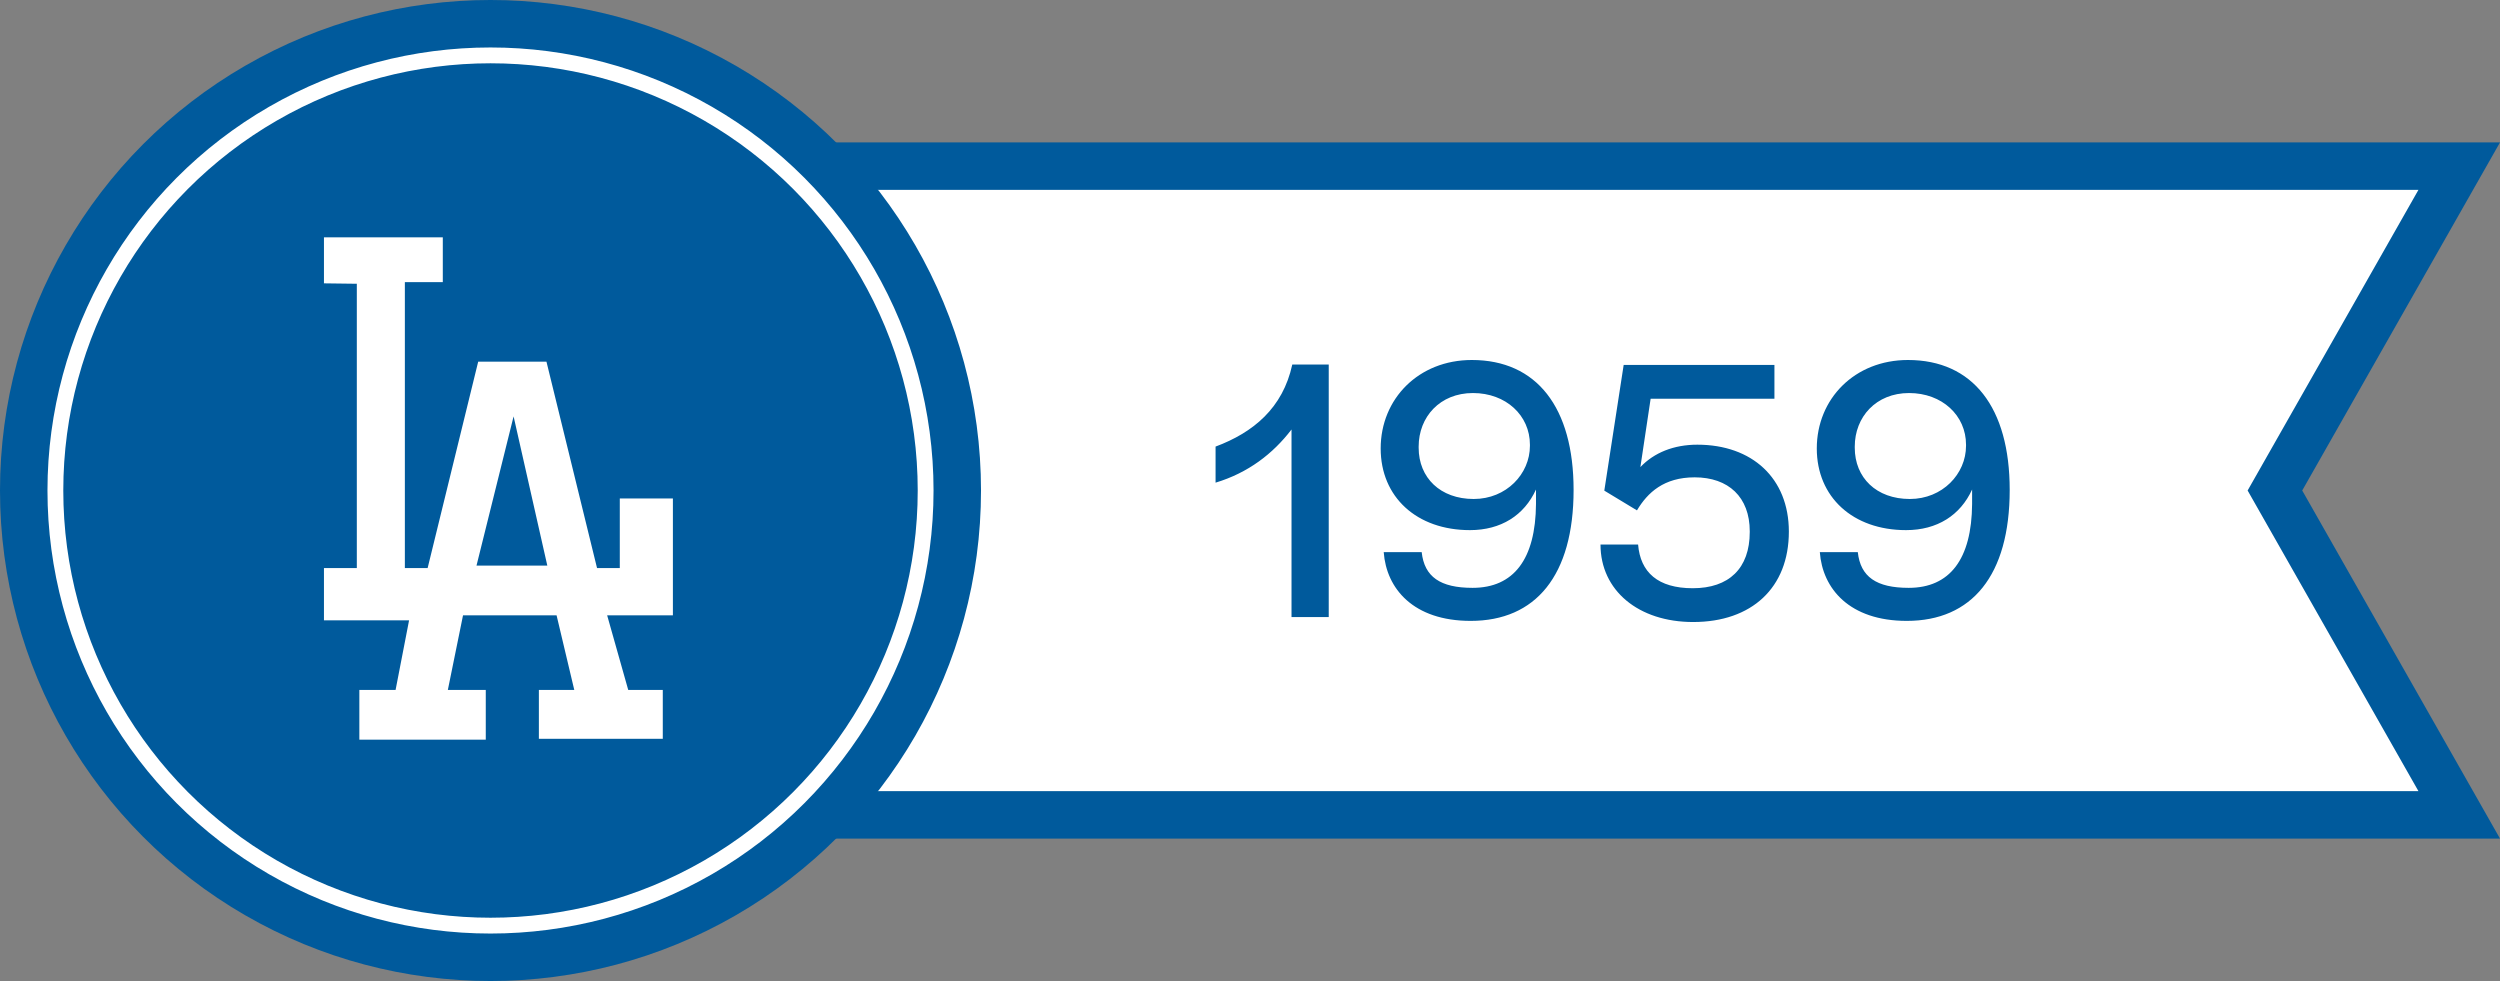
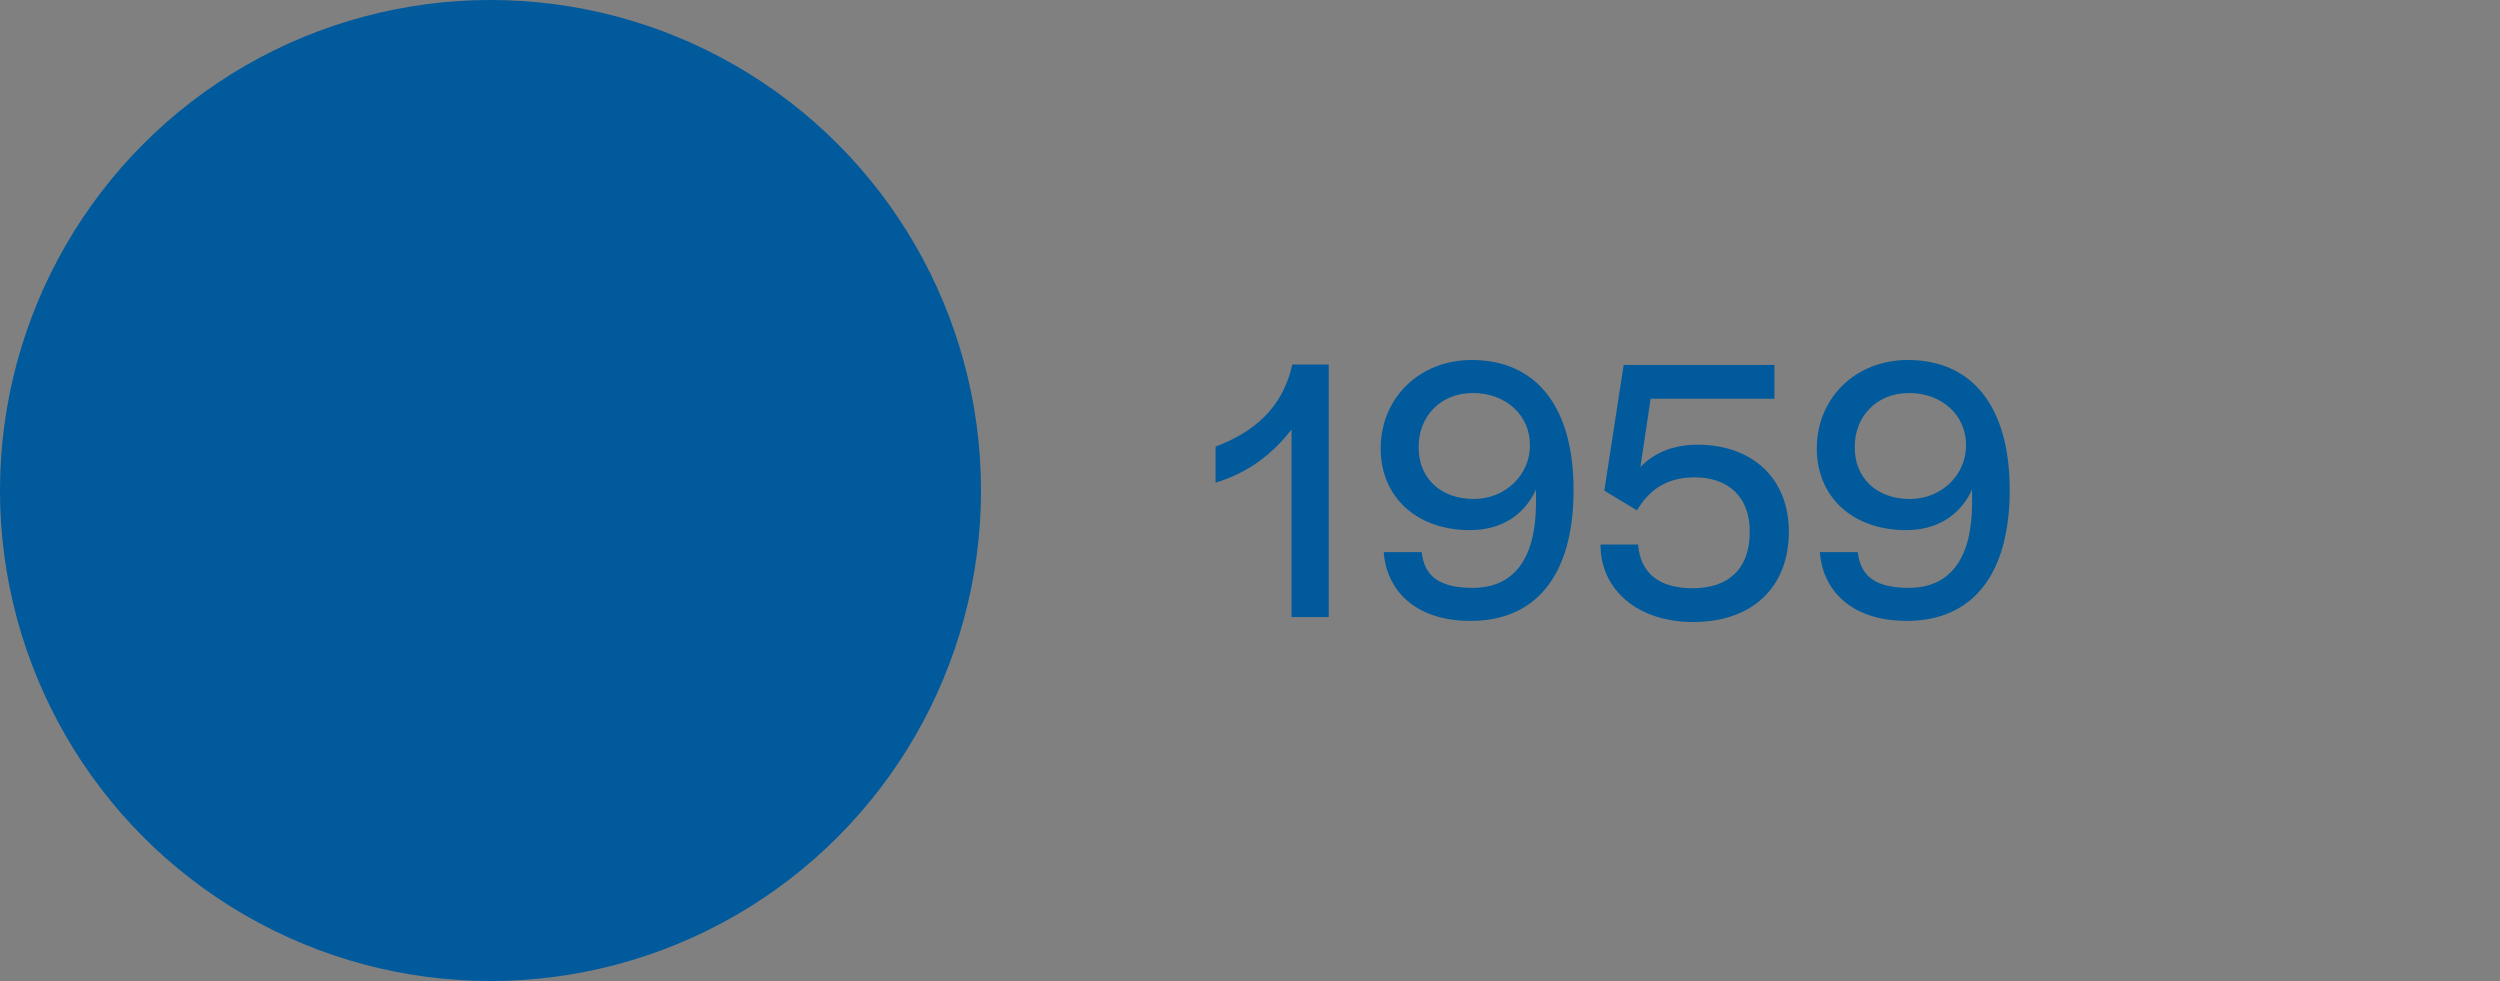
<svg xmlns="http://www.w3.org/2000/svg" width="158" height="62" viewBox="0 0 158 62" fill="none">
  <rect x="0" y="0" width="158" height="62" fill="#808080" stroke="none" />
-   <path d="M144.196 31.741L155.423 51.5H32.5V10.5H155.423L144.196 30.259L143.775 31L144.196 31.741Z" fill="white" stroke="#005A9C" stroke-width="3" />
  <circle cx="31" cy="31" r="31" fill="#005A9C" />
-   <circle cx="31" cy="31" r="27.5" fill="#005A9C" stroke="white" />
  <path d="M81.624 39V27.144C80.448 28.68 78.888 29.88 76.824 30.504V28.224C79.2 27.336 81.072 25.8 81.672 23.04H83.976V39H81.624ZM92.947 39.24C89.323 39.24 87.619 37.2 87.451 34.896H89.851C90.019 36.456 91.027 37.152 93.067 37.152C95.659 37.152 97.051 35.352 97.075 31.848V30.936C96.331 32.568 94.867 33.504 92.899 33.504C89.539 33.504 87.259 31.416 87.259 28.344C87.259 25.2 89.659 22.752 93.019 22.752C97.123 22.752 99.451 25.752 99.451 30.96C99.451 36.384 97.051 39.24 92.947 39.24ZM93.139 31.536C95.203 31.536 96.691 29.952 96.691 28.176V28.104C96.691 26.256 95.179 24.84 93.091 24.84C91.003 24.84 89.659 26.352 89.659 28.224V28.296C89.659 30.192 91.027 31.536 93.139 31.536ZM107.008 39.312C103.552 39.312 101.152 37.32 101.152 34.416H103.528C103.672 36.168 104.776 37.176 106.984 37.176C109.264 37.176 110.584 35.928 110.584 33.624V33.576C110.584 31.416 109.24 30.168 107.104 30.168C105.16 30.168 104.128 31.128 103.456 32.256L101.392 31.008L102.616 23.064H112.144V25.2H104.32L103.672 29.52C104.536 28.608 105.784 28.104 107.272 28.104C110.728 28.104 113.056 30.216 113.056 33.6C113.056 37.152 110.704 39.312 107.008 39.312ZM120.509 39.24C116.885 39.24 115.181 37.2 115.013 34.896H117.413C117.581 36.456 118.589 37.152 120.629 37.152C123.221 37.152 124.613 35.352 124.637 31.848V30.936C123.893 32.568 122.429 33.504 120.461 33.504C117.101 33.504 114.821 31.416 114.821 28.344C114.821 25.2 117.221 22.752 120.581 22.752C124.685 22.752 127.013 25.752 127.013 30.96C127.013 36.384 124.613 39.24 120.509 39.24ZM120.701 31.536C122.765 31.536 124.253 29.952 124.253 28.176V28.104C124.253 26.256 122.741 24.84 120.653 24.84C118.565 24.84 117.221 26.352 117.221 28.224V28.296C117.221 30.192 118.589 31.536 120.701 31.536Z" fill="#005A9C" />
-   <path fill-rule="evenodd" clip-rule="evenodd" d="M20.474 17.907V15H27.985V17.829H25.587V35.903H27.026L30.222 22.858H34.536L37.733 35.903H39.171V31.502H42.527V38.889H38.372L39.704 43.603H41.888V46.694H34.057V43.603H36.294L35.176 38.889H29.263L28.304 43.603H30.701V46.747H22.711V43.603H25.001L25.854 39.203H20.474V35.903H22.551V17.934L20.474 17.907ZM34.59 35.745H30.115L32.459 26.316L34.59 35.745Z" fill="white" />
</svg>